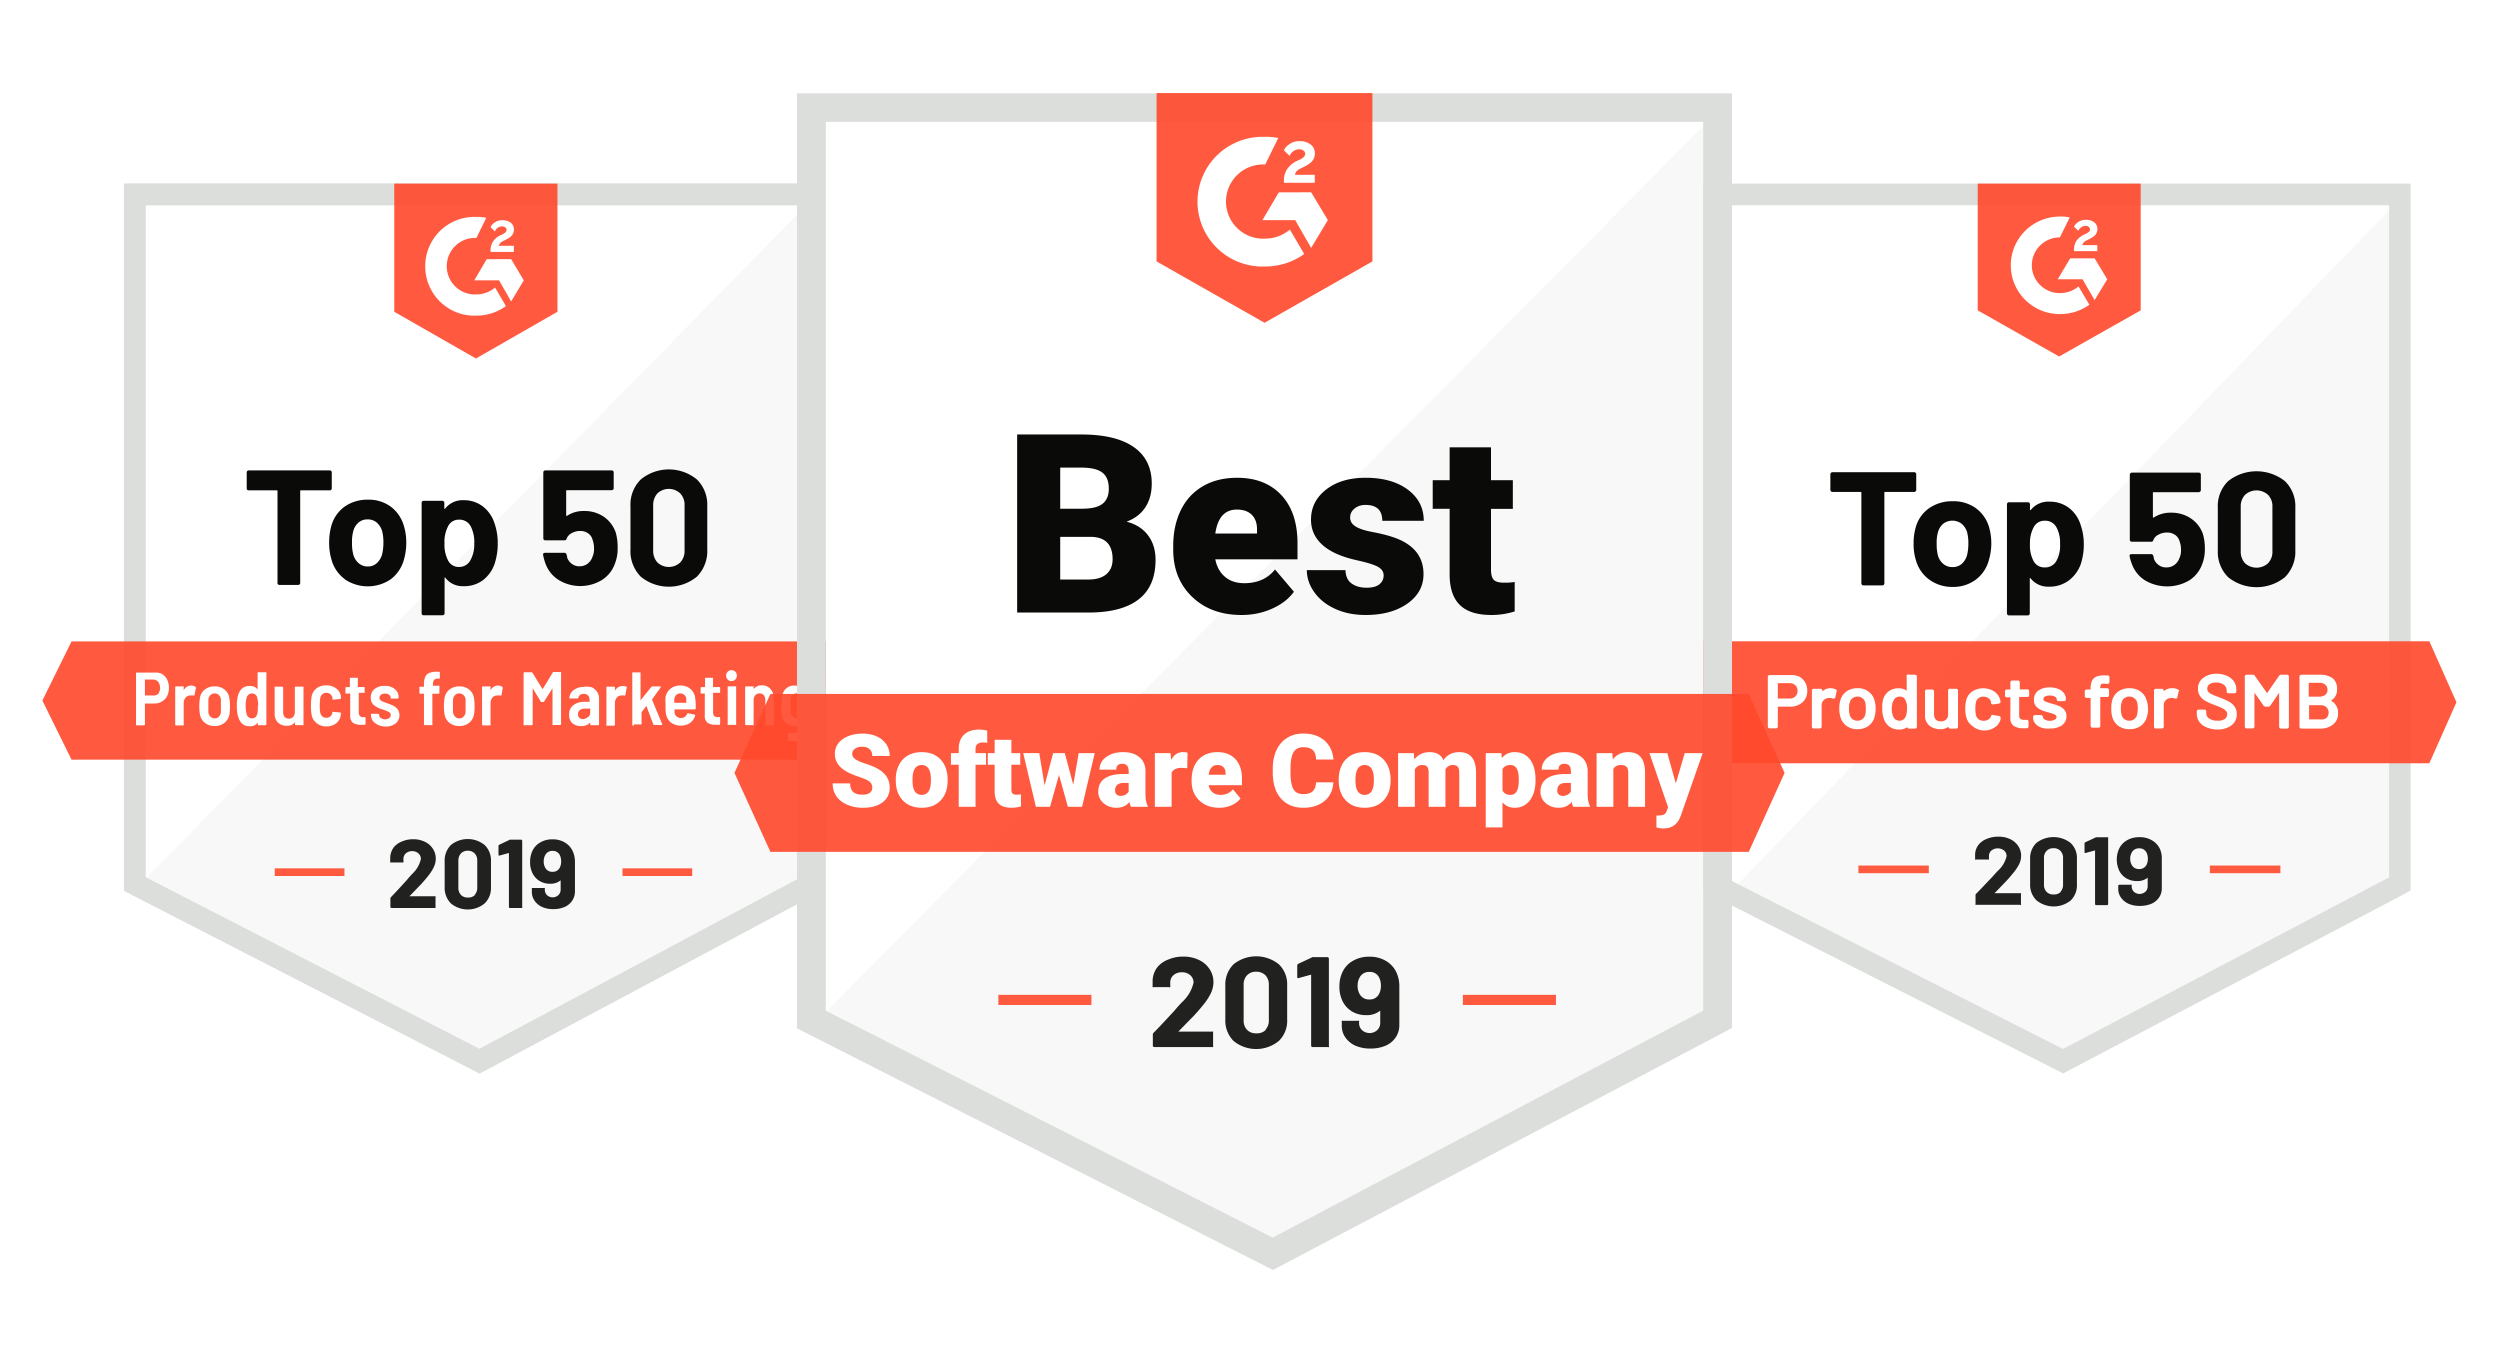
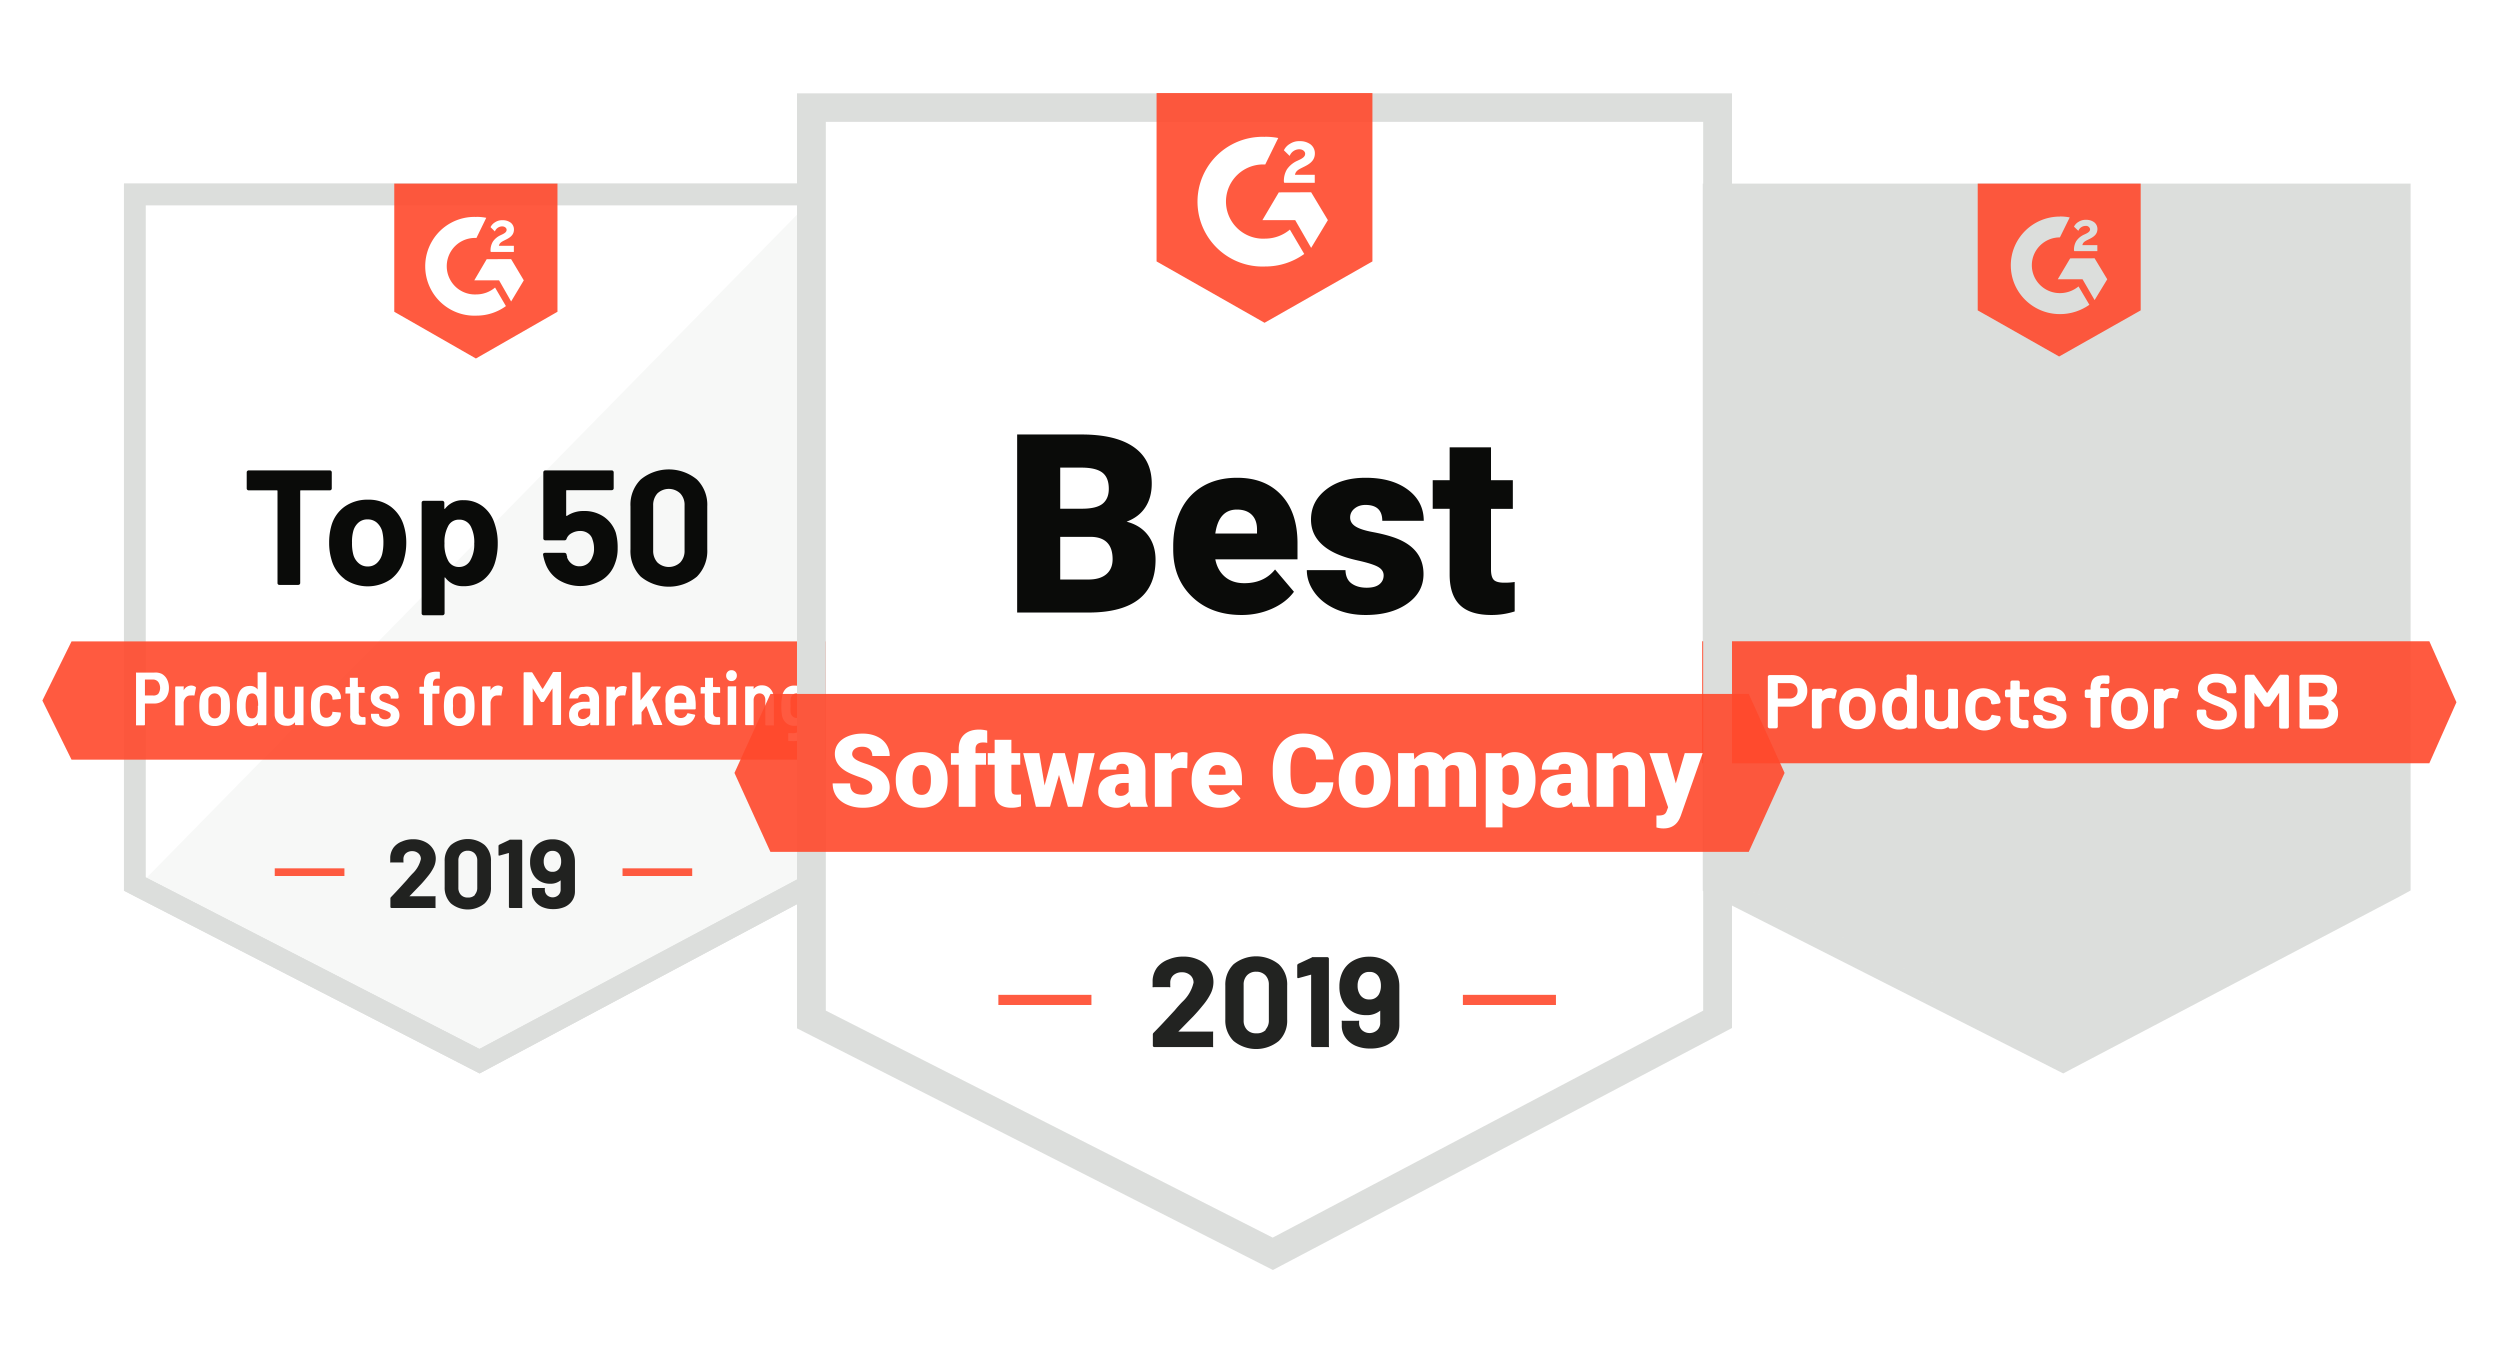
<svg xmlns="http://www.w3.org/2000/svg" width="531" height="288" viewBox="0 0 531 288">
  <defs>
    <filter id="a" width="125.4%" height="124.3%" x="-12.7%" y="-12.2%" filterUnits="objectBoundingBox">
      <feOffset dy="2" in="SourceAlpha" result="shadowOffsetOuter1" />
      <feGaussianBlur in="shadowOffsetOuter1" result="shadowBlurOuter1" stdDeviation="5" />
      <feColorMatrix in="shadowBlurOuter1" result="shadowMatrixOuter1" values="0 0 0 0 0 0 0 0 0 0 0 0 0 0 0 0 0 0 0.145 0" />
      <feMerge>
        <feMergeNode in="shadowMatrixOuter1" />
        <feMergeNode in="SourceGraphic" />
      </feMerge>
    </filter>
    <filter id="b" width="127.2%" height="124.3%" x="-13.6%" y="-12.2%" filterUnits="objectBoundingBox">
      <feOffset dy="2" in="SourceAlpha" result="shadowOffsetOuter1" />
      <feGaussianBlur in="shadowOffsetOuter1" result="shadowBlurOuter1" stdDeviation="5" />
      <feColorMatrix in="shadowBlurOuter1" result="shadowMatrixOuter1" values="0 0 0 0 0 0 0 0 0 0 0 0 0 0 0 0 0 0 0.145 0" />
      <feMerge>
        <feMergeNode in="shadowMatrixOuter1" />
        <feMergeNode in="SourceGraphic" />
      </feMerge>
    </filter>
    <filter id="c" width="138.4%" height="134.3%" x="-19.2%" y="-17.1%" filterUnits="objectBoundingBox">
      <feOffset dy="2" in="SourceAlpha" result="shadowOffsetOuter1" />
      <feGaussianBlur in="shadowOffsetOuter1" result="shadowBlurOuter1" stdDeviation="10" />
      <feColorMatrix in="shadowBlurOuter1" result="shadowMatrixOuter1" values="0 0 0 0 0 0 0 0 0 0 0 0 0 0 0 0 0 0 0.299 0" />
      <feMerge>
        <feMergeNode in="shadowMatrixOuter1" />
        <feMergeNode in="SourceGraphic" />
      </feMerge>
    </filter>
  </defs>
  <g fill="none" fill-rule="nonzero">
    <g filter="url(#a)" transform="translate(9 37)">
      <path fill="#FFF" d="M21.683 147.09l71.157 36.448 68.562-36.447V4.406L21.665 4.37z" />
      <path fill="#F7F8F7" d="M161.402 5.462L21.665 147.92l70.95 37.804 68.787-37.804z" />
      <g fill="#0A0B09">
        <path d="M61.342 61.034c.081.074.127.18.125.29v3.406a.404.404 0 0 1-.412.419h-6.13c-.107 0-.161 0-.161.182v19.482a.404.404 0 0 1-.412.42h-3.997a.373.373 0 0 1-.304-.111.386.386 0 0 1-.108-.309V65.331c0-.128 0-.182-.18-.182h-5.95a.404.404 0 0 1-.412-.419v-3.405a.385.385 0 0 1 .125-.291.427.427 0 0 1 .287-.128h17.242c.108.004.21.05.287.128zM64.191 83.976a7.58 7.58 0 0 1-2.796-4.17 12.27 12.27 0 0 1-.484-3.532c-.012-1.232.15-2.458.484-3.642a7.463 7.463 0 0 1 2.832-4.042 8.363 8.363 0 0 1 4.929-1.457 7.869 7.869 0 0 1 4.785 1.439 7.773 7.773 0 0 1 2.814 4.024c.363 1.178.544 2.407.538 3.641.006 1.188-.15 2.37-.466 3.514a7.82 7.82 0 0 1-2.796 4.261 8.686 8.686 0 0 1-9.84 0v-.036zm6.847-3.369a3.872 3.872 0 0 0 1.129-1.912c.186-.793.276-1.606.269-2.421a9.742 9.742 0 0 0-.27-2.477 3.903 3.903 0 0 0-1.164-1.82 2.892 2.892 0 0 0-1.918-.656 2.821 2.821 0 0 0-1.918.656 3.65 3.65 0 0 0-1.129 1.82 8.632 8.632 0 0 0-.269 2.477c-.023.815.061 1.63.251 2.421a3.652 3.652 0 0 0 1.147 1.912c.54.48 1.238.733 1.954.71.705.02 1.39-.234 1.918-.71zM96.72 76.347c.019 1.47-.199 2.934-.644 4.333a7.41 7.41 0 0 1-2.474 3.532 6.63 6.63 0 0 1-4.194 1.293 4.578 4.578 0 0 1-3.835-1.82.106.106 0 0 0-.143 0c-.02.046-.02.099 0 .145v7.429c-.001.11-.046.216-.126.291a.356.356 0 0 1-.287.128h-4.05a.391.391 0 0 1-.305-.128.386.386 0 0 1-.107-.291v-23.47a.423.423 0 0 1 .107-.292.462.462 0 0 1 .305-.127h3.997c.223.01.403.191.412.419v1.274c.043.03.1.03.143 0a4.683 4.683 0 0 1 3.961-1.82 6.544 6.544 0 0 1 4.104 1.347 7.286 7.286 0 0 1 2.474 3.642c.446 1.324.67 2.715.663 4.115zm-4.982 0a7.382 7.382 0 0 0-.717-3.478 2.682 2.682 0 0 0-2.545-1.493 2.506 2.506 0 0 0-2.348 1.493 7.068 7.068 0 0 0-.716 3.514 7.178 7.178 0 0 0 .752 3.642 2.504 2.504 0 0 0 2.312 1.402 2.68 2.68 0 0 0 2.402-1.366 6.788 6.788 0 0 0 .842-3.787l.018.073zM122.189 77.457a8.532 8.532 0 0 1-.556 3.187 6.774 6.774 0 0 1-2.76 3.532 8.841 8.841 0 0 1-9.23 0 6.897 6.897 0 0 1-2.778-3.46c-.232-.619-.406-1.259-.52-1.911 0-.255.144-.383.412-.383h4.14a.45.45 0 0 1 .449.383c.01.121.047.24.107.346.005.084.005.17 0 .254.2.559.562 1.041 1.04 1.384a2.641 2.641 0 0 0 1.595.492 2.819 2.819 0 0 0 1.684-.528c.49-.365.86-.873 1.058-1.457.253-.57.37-1.195.34-1.82a5.3 5.3 0 0 0-.304-1.821 2.33 2.33 0 0 0-.968-1.384 2.817 2.817 0 0 0-1.667-.492 3.681 3.681 0 0 0-1.792.455 2.226 2.226 0 0 0-1.093 1.184.431.431 0 0 1-.448.346h-4.087a.404.404 0 0 1-.412-.419v-14.02a.385.385 0 0 1 .125-.291.427.427 0 0 1 .287-.128h14.123c.109 0 .213.047.287.128.081.074.127.18.125.29v3.37a.404.404 0 0 1-.412.418h-9.499c-.125 0-.179 0-.179.182v5.135c0 .17.072.206.215.11a6.288 6.288 0 0 1 3.585-1.002 7.246 7.246 0 0 1 4.193 1.22 6.744 6.744 0 0 1 2.545 3.386c.291 1.08.424 2.196.395 3.314zM127.1 83.484a7.715 7.715 0 0 1-2.187-5.826v-9.105a7.53 7.53 0 0 1 2.187-5.717 9.4 9.4 0 0 1 11.918 0 7.53 7.53 0 0 1 2.205 5.717v9.105a7.733 7.733 0 0 1-2.205 5.826 9.4 9.4 0 0 1-11.918 0zm8.387-3.022c.629-.692.958-1.61.914-2.55v-9.559a3.51 3.51 0 0 0-.914-2.549 3.543 3.543 0 0 0-4.857 0 3.677 3.677 0 0 0-.896 2.55v9.558a3.677 3.677 0 0 0 .896 2.55 3.543 3.543 0 0 0 4.857 0z" />
      </g>
      <g opacity=".9">
        <g fill="#0A0B09">
          <path d="M77.75 151.364h5.574a.231.231 0 0 1 .18 0 .276.276 0 0 1 0 .164v2.148a.332.332 0 0 1 0 .182.231.231 0 0 1-.18 0h-9.17a.252.252 0 0 1-.234-.182v-1.82a.385.385 0 0 1 .126-.31 95.01 95.01 0 0 0 2.05-2.185l1.33-1.457c.378-.473.773-.91 1.17-1.329a6.098 6.098 0 0 0 1.797-3.113c.011-.46-.18-.9-.521-1.202a1.927 1.927 0 0 0-1.33-.474 1.963 1.963 0 0 0-1.35.474c-.34.317-.524.77-.503 1.238v.528a.203.203 0 0 1 0 .164.231.231 0 0 1-.18 0h-2.445a.231.231 0 0 1-.18 0 .276.276 0 0 1 0-.164v-.983c.044-.721.287-1.415.701-2.003a4.012 4.012 0 0 1 1.798-1.311 5.817 5.817 0 0 1 2.374-.474 5.552 5.552 0 0 1 2.535.565 4.08 4.08 0 0 1 1.673 1.493c.395.618.602 1.34.593 2.076a4.268 4.268 0 0 1-.432 1.82 9.697 9.697 0 0 1-1.294 1.967c-.432.546-.9 1.092-1.385 1.62l-2.212 2.295-.305.31s-.198-.055-.18-.037zM86.759 152.875a4.694 4.694 0 0 1-1.313-3.478v-5.462a4.639 4.639 0 0 1 1.313-3.441 5.68 5.68 0 0 1 7.192 0 4.51 4.51 0 0 1 1.331 3.441v5.462a4.565 4.565 0 0 1-1.33 3.478 5.628 5.628 0 0 1-7.193 0zm5.07-1.82c.373-.418.567-.968.54-1.53v-5.717a2.147 2.147 0 0 0-.54-1.53 1.983 1.983 0 0 0-1.474-.583 1.911 1.911 0 0 0-1.456.583 2.147 2.147 0 0 0-.54 1.53v5.735a2.147 2.147 0 0 0 .54 1.53c.383.39.913.595 1.456.564a1.964 1.964 0 0 0 1.547-.564l-.072-.019zM99.184 139.347h2.5c.125.008.225.11.233.236v14.093a.24.24 0 0 1 0 .182.196.196 0 0 1-.162 0h-2.481a.253.253 0 0 1-.18-.182V142.26v-.091c0-.091 0 0 0 0l-2.032.564c-.126 0-.18 0-.18-.218v-1.821a.31.31 0 0 1 .198-.291l2.158-1.02a.665.665 0 0 1-.054-.036zM113.12 144.026v6.282c.01.705-.19 1.397-.576 1.984a3.733 3.733 0 0 1-1.618 1.348 5.94 5.94 0 0 1-2.41.455 5.71 5.71 0 0 1-2.373-.455 3.895 3.895 0 0 1-1.6-1.33 3.233 3.233 0 0 1-.576-1.948v-.582a.184.184 0 0 1 0-.164.196.196 0 0 1 .162 0h2.41a.231.231 0 0 1 .18 0 .184.184 0 0 1 0 .164v.2c-.007.431.162.846.467 1.147a1.782 1.782 0 0 0 2.41 0c.323-.312.5-.75.485-1.202v-1.948a3.3 3.3 0 0 1-2.23.728 4.256 4.256 0 0 1-2.211-.564 3.986 3.986 0 0 1-1.529-1.657 5.152 5.152 0 0 1-.521-2.403 5.412 5.412 0 0 1 .413-2.167 4.1 4.1 0 0 1 1.655-1.93 5.022 5.022 0 0 1 2.697-.71 4.933 4.933 0 0 1 2.715.728 4.212 4.212 0 0 1 1.69 2.058c.242.626.364 1.293.36 1.966zm-3.237 1.293c.217-.428.322-.904.306-1.384a2.944 2.944 0 0 0-.27-1.275 1.598 1.598 0 0 0-1.564-.928 1.633 1.633 0 0 0-1.565.928c-.214.402-.32.855-.305 1.311-.016.48.102.953.341 1.366a1.65 1.65 0 0 0 1.51.838c.637.044 1.24-.29 1.547-.856z" />
        </g>
        <path fill="#FF492C" d="M49.357 147.067h14.799v-1.639h-14.8zM123.226 147.067h14.799v-1.639h-14.8z" />
      </g>
      <path fill="#DCDEDC" d="M17.332 52.17v98.015l2.494 1.287 70.927 36.44L92.87 189l2.1-1.123 68.324-36.441 2.44-1.305V0H17.333v52.17zm4.576 95.17V4.585h139.25V147.34L92.834 183.8l-70.926-36.46z" />
      <path fill="#DCDEDC" d="M17.332 52.17v98.015l2.494 1.287 70.927 36.44L92.87 189l2.1-1.123 68.324-36.441 2.44-1.305V0H17.333v52.17zm4.576 95.17V4.585h139.25V147.34L92.834 183.8l-70.926-36.46z" />
      <path fill="#FF492C" d="M174.725 97.231H6.195L0 109.795l6.194 12.563h168.531l6.175-12.563z" opacity=".9" />
      <g fill="#FFF">
        <path d="M25.37 104.132c.478.275.866.687 1.116 1.184.271.567.407 1.19.396 1.82a3.675 3.675 0 0 1-.396 1.712c-.25.492-.639.897-1.117 1.165a3.16 3.16 0 0 1-1.62.42h-1.964v4.424a.183.183 0 0 1-.051.148.179.179 0 0 1-.147.052H20.02a.16.16 0 0 1-.126 0 .202.202 0 0 1 0-.146v-10.925a.202.202 0 0 1 0-.127.16.16 0 0 1 .126 0h3.71a3.174 3.174 0 0 1 1.64.273zm-.775 4.26c.55-.765.55-1.801 0-2.567a1.433 1.433 0 0 0-1.135-.491h-1.675v3.387h1.675c.407.052.817-.066 1.135-.328zM32.5 106.882a.22.22 0 0 1 .109.254l-.289 1.475c0 .122-.072.158-.216.11a1.372 1.372 0 0 0-.486 0h-.324c-.364.029-.698.215-.919.51a1.834 1.834 0 0 0-.36 1.128v4.57a.202.202 0 0 1 0 .146.16.16 0 0 1-.126 0h-1.476a.179.179 0 0 1-.147-.052.183.183 0 0 1-.052-.148v-7.884a.183.183 0 0 1 .052-.148.179.179 0 0 1 .147-.053h1.476a.16.16 0 0 1 .126 0 .202.202 0 0 1 0 .146v.692a1.8 1.8 0 0 1 1.621-1.02c.309.001.61.096.865.274zM34.463 114.492a2.848 2.848 0 0 1-1.008-1.82 11.32 11.32 0 0 1 0-3.369c.09-.72.458-1.376 1.026-1.82a3.182 3.182 0 0 1 2.126-.693 3.129 3.129 0 0 1 2.107.692 2.794 2.794 0 0 1 1.008 1.821c.089.56.131 1.127.126 1.694.006.56-.03 1.12-.108 1.675a2.958 2.958 0 0 1-1.008 1.82 3.2 3.2 0 0 1-2.143.71 3.165 3.165 0 0 1-2.126-.71zm3.026-1.274c.242-.253.394-.58.432-.929v-1.365-1.384a1.5 1.5 0 0 0-.432-.91 1.235 1.235 0 0 0-.9-.346 1.181 1.181 0 0 0-.883.345 1.426 1.426 0 0 0-.45.91v2.75c.037.354.197.683.45.929.227.246.55.38.883.364.343.019.678-.114.918-.364h-.018zM45.827 103.786a.16.16 0 0 1 .126 0h1.477a.196.196 0 0 1 .144 0 .166.166 0 0 1 0 .128v10.924a.183.183 0 0 1-.052.148.179.179 0 0 1-.146.053h-1.477a.16.16 0 0 1-.126 0 .202.202 0 0 1 0-.146v-.419a2.06 2.06 0 0 1-1.8.783c-1.298 0-2.126-.82-2.504-2.458-.116-.6-.17-1.21-.162-1.82-.019-.611.03-1.222.144-1.821.324-1.64 1.188-2.459 2.575-2.459a1.918 1.918 0 0 1 1.693.747v-3.46a.164.164 0 0 1 .108-.2zm0 7.138a5.74 5.74 0 0 0-.18-1.675 1.103 1.103 0 0 0-1.08-.965 1.191 1.191 0 0 0-1.19.946 6.035 6.035 0 0 0-.197 1.694 5.814 5.814 0 0 0 .18 1.62 1.175 1.175 0 0 0 1.188 1.038c.559 0 .937-.346 1.117-1.02.1-.54.13-1.09.09-1.638h.072zM53.715 106.845a.196.196 0 0 1 .144 0h1.477a.16.16 0 0 1 .126 0 .202.202 0 0 1 0 .146v7.884a.202.202 0 0 1 0 .146.16.16 0 0 1-.126 0h-1.477a.179.179 0 0 1-.146-.053.183.183 0 0 1-.052-.148v-.437a1.989 1.989 0 0 1-1.801.765 2.558 2.558 0 0 1-1.8-.656 2.436 2.436 0 0 1-.721-1.82v-5.681a.202.202 0 0 1 0-.146.16.16 0 0 1 .126 0h1.476a.179.179 0 0 1 .147.052.183.183 0 0 1 .052.148v5.153c-.02.377.088.75.306 1.056.233.261.57.402.918.383.352.023.694-.126.919-.4.245-.302.367-.686.342-1.075v-5.171a.2.2 0 0 1 .09-.146zM58.181 114.529a2.72 2.72 0 0 1-1.008-1.82 9.424 9.424 0 0 1-.127-1.822c-.012-.61.03-1.219.127-1.82a2.72 2.72 0 0 1 1.008-1.821 3.235 3.235 0 0 1 2.125-.674 3.378 3.378 0 0 1 2.071.637c.554.394.924.999 1.027 1.675a.534.534 0 0 1 0 .164c.01.079.01.158 0 .237 0 .11 0 .164-.18.182l-1.46.146c-.09 0-.143 0-.161-.182a1.27 1.27 0 0 0 0-.237 1.278 1.278 0 0 0-.433-.747 1.27 1.27 0 0 0-.864-.29 1.235 1.235 0 0 0-.882.327c-.236.226-.383.53-.415.856-.062.483-.092.97-.09 1.456-.004.5.026.998.09 1.493.039.329.192.632.433.856.238.21.547.322.864.31a1.246 1.246 0 0 0 1.297-1.093v-.018a.22.22 0 0 1 0-.146.143.143 0 0 1 .144 0l1.44.128c.127 0 .199 0 .199.2v.291a2.63 2.63 0 0 1-.99 1.821 3.36 3.36 0 0 1-2.126.656 3.167 3.167 0 0 1-2.089-.765zM68.644 108.156a.196.196 0 0 1-.126 0h-1.315v4.06c-.032.305.051.612.235.856a.876.876 0 0 0 .72.237h.288a.179.179 0 0 1 .146.052.183.183 0 0 1 .052.148v1.22a.202.202 0 0 1-.051.154.197.197 0 0 1-.147.065h-.666a3.141 3.141 0 0 1-1.801-.42 1.832 1.832 0 0 1-.594-1.601v-4.625h-.865a.196.196 0 0 1-.144 0 .166.166 0 0 1 0-.128v-1.038a.183.183 0 0 1 .052-.148.179.179 0 0 1 .146-.052h.738v-1.82a.24.24 0 0 1 0-.146.196.196 0 0 1 .145 0h1.404a.196.196 0 0 1 .144 0 .24.24 0 0 1 0 .145v1.821h1.315a.196.196 0 0 1 .126 0 .202.202 0 0 1 0 .146v1.038a.16.16 0 0 1 .198.036zM70.625 114.547a2.01 2.01 0 0 1-.828-1.657v-.127a.202.202 0 0 1 0-.146.16.16 0 0 1 .126 0h1.404c.106.009.19.093.199.2a.785.785 0 0 0 .36.674c.264.2.588.304.918.291.302.01.6-.079.847-.255a.804.804 0 0 0 .342-.655.675.675 0 0 0-.342-.6 5.015 5.015 0 0 0-1.009-.456l-.414-.146a5.092 5.092 0 0 1-1.801-.892 1.959 1.959 0 0 1-.666-1.62 2.177 2.177 0 0 1 .81-1.821 3.217 3.217 0 0 1 2.107-.656 3.253 3.253 0 0 1 2.18.674c.546.437.849 1.117.81 1.82a.217.217 0 0 1-.199.201h-1.35a.143.143 0 0 1-.126 0 .166.166 0 0 1 0-.127.804.804 0 0 0-.342-.674 1.447 1.447 0 0 0-.883-.255 1.233 1.233 0 0 0-.846.255.75.75 0 0 0-.324.637.64.64 0 0 0 .234.51c.147.134.318.24.504.31l.972.364c.44.139.868.315 1.279.528.35.187.658.447.9.764.624.97.422 2.26-.468 2.987a3.412 3.412 0 0 1-2.215.637 3.577 3.577 0 0 1-2.179-.765zM84.33 106.845a.202.202 0 0 1 0 .146v1.165a.183.183 0 0 1-.052.148.179.179 0 0 1-.146.052h-1.297v6.519a.22.22 0 0 1 0 .146.16.16 0 0 1-.126 0H81.25a.179.179 0 0 1-.146-.053.183.183 0 0 1-.052-.148v-6.464h-.774a.179.179 0 0 1-.147-.052.183.183 0 0 1-.051-.148v-1.092a.183.183 0 0 1 .051-.148.179.179 0 0 1 .147-.053h.774v-.528a3.677 3.677 0 0 1 .288-1.602 1.61 1.61 0 0 1 .9-.82 4.154 4.154 0 0 1 1.658-.236h.324a.179.179 0 0 1 .146.052.183.183 0 0 1 .052.148v1.11a.24.24 0 0 1 0 .147.196.196 0 0 1-.144 0h-.252a1.055 1.055 0 0 0-.829.29 1.524 1.524 0 0 0-.234.966v.255h1.369a.202.202 0 0 1 0 .2zM86.419 114.492a2.921 2.921 0 0 1-1.009-1.82 11.32 11.32 0 0 1 0-3.369 2.884 2.884 0 0 1 1.027-1.82c.61-.481 1.37-.726 2.143-.693a3.111 3.111 0 0 1 2.089.692 2.794 2.794 0 0 1 1.008 1.821c.09.56.131 1.127.126 1.694.006.56-.03 1.12-.108 1.675a2.885 2.885 0 0 1-1.008 1.82c-.6.49-1.355.741-2.125.71a3.2 3.2 0 0 1-2.143-.71zm3.025-1.274a1.61 1.61 0 0 0 .45-.929v-1.365-1.384a1.517 1.517 0 0 0-.45-.91 1.2 1.2 0 0 0-.882-.346 1.181 1.181 0 0 0-.9.345 1.5 1.5 0 0 0-.433.91c-.031.462-.031.924 0 1.385a9.72 9.72 0 0 0 0 1.365c.038.35.19.676.432.929.231.251.562.385.9.364.333.013.655-.12.883-.364zM97.674 106.882a.22.22 0 0 1 .108.254l-.27 1.475c0 .128 0 .164-.234.11a1.372 1.372 0 0 0-.486 0h-.324a1.311 1.311 0 0 0-.919.51 1.834 1.834 0 0 0-.36 1.128v4.57a.202.202 0 0 1 0 .146.16.16 0 0 1-.126 0h-1.477a.179.179 0 0 1-.146-.052.183.183 0 0 1-.052-.148v-7.884a.183.183 0 0 1 .052-.148.179.179 0 0 1 .146-.053h1.477a.16.16 0 0 1 .126 0 .202.202 0 0 1 0 .146v.692a1.8 1.8 0 0 1 1.62-1.02c.31.001.61.096.865.274zM108.552 103.732h1.494a.16.16 0 0 1 .126 0c.02.04.02.087 0 .127v10.925a.217.217 0 0 1-.198.2h-1.477a.232.232 0 0 1-.144 0 .202.202 0 0 1 0-.146v-7.647l-1.764 2.786a.251.251 0 0 1-.235.127h-.306a.198.198 0 0 1-.216-.127l-1.693-2.804v7.665a.183.183 0 0 1-.051.148.179.179 0 0 1-.147.053h-1.603a.16.16 0 0 1-.126 0 .202.202 0 0 1 0-.146v-10.925c0-.1.081-.182.18-.182h1.477a.251.251 0 0 1 .234.128l2.09 3.386h.107l2.071-3.386a.2.2 0 0 1 .18-.182zM116.745 107.009a2.71 2.71 0 0 1 1.099.965c.26.42.398.906.396 1.402v5.462a.217.217 0 0 1-.198.2h-1.477a.179.179 0 0 1-.146-.052.183.183 0 0 1-.052-.148v-.4a2.417 2.417 0 0 1-1.945.783 2.877 2.877 0 0 1-1.8-.565 2.27 2.27 0 0 1-.739-1.82 2.434 2.434 0 0 1 .865-2.04 3.826 3.826 0 0 1 2.197-.728h1.278v-.4a1.338 1.338 0 0 0-.324-.947 1.163 1.163 0 0 0-.9-.346 1.268 1.268 0 0 0-.775.218.984.984 0 0 0-.378.583.201.201 0 0 1-.07.136.197.197 0 0 1-.146.046h-1.549a.196.196 0 0 1-.144 0 .129.129 0 0 1 0-.128c.051-.68.401-1.302.955-1.693a3.574 3.574 0 0 1 2.125-.637 3.564 3.564 0 0 1 1.728.109zm-.846 6.3c.31-.219.487-.583.468-.965v-.838h-1.08a1.786 1.786 0 0 0-1.117.31c-.273.21-.423.546-.396.892a.952.952 0 0 0 .306.783c.23.183.519.274.81.255.351-.04.68-.193.937-.437h.072zM124.093 106.882c.06.074.06.18 0 .254l-.27 1.475c0 .122-.072.158-.216.11a1.372 1.372 0 0 0-.486 0h-.253a1.24 1.24 0 0 0-.9.51 1.834 1.834 0 0 0-.36 1.128v4.57a.183.183 0 0 1-.052.148.179.179 0 0 1-.146.053h-1.477a.16.16 0 0 1-.126 0 .202.202 0 0 1 0-.146v-7.993a.202.202 0 0 1 0-.146.16.16 0 0 1 .126 0h1.477a.179.179 0 0 1 .146.052.183.183 0 0 1 .052.148v.692a1.8 1.8 0 0 1 1.603-1.02c.303-.033.61.024.882.165zM125.3 115.02a.202.202 0 0 1 0-.145V103.95a.166.166 0 0 1 0-.127.196.196 0 0 1 .144 0h1.476a.16.16 0 0 1 .127 0v5.935l2.305-2.858a.323.323 0 0 1 .234-.11h1.567c.108 0 .162.037.162.11a.46.46 0 0 1 0 .127l-1.801 2.513a.147.147 0 0 0 0 .127l2.16 5.19s0 .127-.161.127h-1.55a.198.198 0 0 1-.215-.164l-1.459-3.878-1.026 1.33v2.439c.025.045.025.1 0 .146a.16.16 0 0 1-.126 0h-1.477a.201.201 0 0 1-.105.25.197.197 0 0 1-.255-.086zM138.77 110.778v.692a.183.183 0 0 1-.052.148.179.179 0 0 1-.146.052h-4.304v.656a1.334 1.334 0 0 0 1.369 1.183c.286-.003.566-.085.81-.236.224-.16.399-.382.504-.638a.182.182 0 0 1 .096-.125.178.178 0 0 1 .156-.002l1.315.273a.162.162 0 0 1 .124.085.165.165 0 0 1 .002.152 2.876 2.876 0 0 1-1.098 1.547 3.233 3.233 0 0 1-1.91.547 3.36 3.36 0 0 1-2.124-.638 3.03 3.03 0 0 1-1.045-1.82 7.36 7.36 0 0 1-.108-.93v-1.292a7.898 7.898 0 0 1 0-1.293 2.848 2.848 0 0 1 1.009-1.82 3.111 3.111 0 0 1 2.107-.71c.822-.041 1.628.239 2.25.782.58.543.923 1.296.955 2.094.072.492.09.838.09 1.293zm-4.124-2.185a1.481 1.481 0 0 0-.414.856c-.02.273-.02.546 0 .82h2.54v-.802a1.298 1.298 0 0 0-.415-.856 1.235 1.235 0 0 0-.882-.327 1.306 1.306 0 0 0-.829.31zM143.957 108.156a.196.196 0 0 1-.198 0h-1.297v4.06c-.033.305.05.612.234.856a.876.876 0 0 0 .72.237h.343a.179.179 0 0 1 .146.052.183.183 0 0 1 .052.148v1.22a.202.202 0 0 1-.052.154.197.197 0 0 1-.146.065h-.667a3.141 3.141 0 0 1-1.8-.42 1.832 1.832 0 0 1-.595-1.601v-4.625h-.738a.196.196 0 0 1-.144 0 .166.166 0 0 1 0-.128v-1.038a.183.183 0 0 1 .051-.148.179.179 0 0 1 .147-.052h.738v-1.82a.24.24 0 0 1 0-.146.196.196 0 0 1 .144 0h1.405a.196.196 0 0 1 .144 0 .24.24 0 0 1 0 .145v1.821h1.315a.179.179 0 0 1 .146.052.183.183 0 0 1 .052.148v1.02zM145.56 105.334a1.136 1.136 0 0 1-.325-.838 1.117 1.117 0 0 1 .325-.82c.21-.223.505-.342.81-.327.309-.011.609.107.828.328.21.22.32.515.306.82.012.312-.106.615-.324.837a1.092 1.092 0 0 1-.81.328c-.305.015-.6-.105-.81-.328zm0 9.687a.202.202 0 0 1 0-.146v-7.902a.183.183 0 0 1 .051-.148.179.179 0 0 1 .147-.053h1.476a.16.16 0 0 1 .126 0 .202.202 0 0 1 0 .146v7.902a.202.202 0 0 1 0 .146.16.16 0 0 1-.126 0h-1.476a.197.197 0 0 1-.198.055zM154.708 107.41c.467.578.705 1.311.666 2.057v5.462a.202.202 0 0 1 0 .146.232.232 0 0 1-.144 0h-1.477a.179.179 0 0 1-.146-.052.183.183 0 0 1-.052-.148v-5.153a1.633 1.633 0 0 0-.324-1.056 1.11 1.11 0 0 0-.882-.382 1.165 1.165 0 0 0-.937.4c-.235.3-.356.674-.342 1.056v5.135a.202.202 0 0 1 0 .146.16.16 0 0 1-.126 0h-1.477a.179.179 0 0 1-.146-.053.183.183 0 0 1-.052-.148v-7.83a.183.183 0 0 1 .052-.147.179.179 0 0 1 .146-.053h1.477a.16.16 0 0 1 .126 0 .202.202 0 0 1 0 .146v.419a2.115 2.115 0 0 1 1.801-.783 2.259 2.259 0 0 1 1.837.838zM161.443 106.845a.16.16 0 0 1 .126 0h1.477a.179.179 0 0 1 .146.052.183.183 0 0 1 .052.148v7.648a3.665 3.665 0 0 1-1.008 2.804 4.29 4.29 0 0 1-2.918.91h-.72c-.126 0-.18 0-.18-.2v-1.311c0-.128 0-.182.216-.182h.486c.64.08 1.287-.096 1.801-.492a2.2 2.2 0 0 0 .522-1.62v-.146c-.423.48-1.039.741-1.675.71a2.557 2.557 0 0 1-1.8-.619 2.742 2.742 0 0 1-.9-1.82 9.203 9.203 0 0 1-.109-1.822 8.061 8.061 0 0 1 .144-1.82c.056-.687.35-1.331.829-1.821a2.45 2.45 0 0 1 1.8-.637 2.185 2.185 0 0 1 1.801.728v-.364a.146.146 0 0 1-.09-.146zm0 4.06a14.36 14.36 0 0 0 0-1.456 1.353 1.353 0 0 0-.396-.838 1.217 1.217 0 0 0-.864-.327 1.181 1.181 0 0 0-.847.327 1.48 1.48 0 0 0-.414.838c-.032.485-.032.971 0 1.456-.03.473-.03.948 0 1.42.042.323.195.619.432.838.235.22.545.337.865.328.32.015.632-.103.864-.328.219-.228.358-.522.396-.837-.06-.425-.09-.899-.09-1.42h.054z" />
      </g>
      <path fill="#FF492C" d="M92.193 7.06c.7.002 1.4.07 2.088.201l-2.088 4.287a5.967 5.967 0 0 0-5.447 2.897 6.027 6.027 0 0 0 0 6.193 5.967 5.967 0 0 0 5.447 2.897 6.174 6.174 0 0 0 3.958-1.46l2.306 3.94a10.625 10.625 0 0 1-6.264 2.026c-3.83.16-7.441-1.801-9.404-5.11a10.533 10.533 0 0 1 0-10.742 10.429 10.429 0 0 1 9.404-5.11V7.06zm7.372 8.976l2.687 4.507-2.687 4.488-2.56-4.488h-5.266l2.633-4.488 5.193-.019zm-4.376-1.715a3.662 3.662 0 0 1 .49-1.988 4.017 4.017 0 0 1 1.707-1.405l.381-.182c.654-.329.836-.602.836-.949s-.364-.712-.945-.712a1.67 1.67 0 0 0-1.543 1.077l-.926-.912c.21-.436.545-.799.962-1.04a2.678 2.678 0 0 1 1.598-.438 2.823 2.823 0 0 1 1.707.51c.45.349.713.89.708 1.46 0 .967-.545 1.57-1.598 2.098l-.58.292c-.618.31-.927.584-1.018 1.077h3.178v1.295h-4.903l-.054-.183zm-3.105 22.824l17.323-9.925V0H74.743v27.22l17.34 9.925z" opacity=".9" />
    </g>
    <g filter="url(#b)" transform="translate(353 37)">
      <path fill="#FFF" d="M14.063 147.13L85.69 183.6l68.998-36.47V4.356L14.063 4.32z" />
      <path fill="#F7F8F7" d="M154.688 5.4L14.063 150.931l70.312 36.989 70.313-36.989z" />
      <g fill="#0A0B09">
        <path d="M53.882 61.416a.43.43 0 0 1 .127.288v3.366a.43.43 0 0 1-.127.288.363.363 0 0 1-.29.126h-6.188a.145.145 0 0 0-.163.126v19.314a.43.43 0 0 1-.126.288.363.363 0 0 1-.29.126h-4.053a.363.363 0 0 1-.29-.126.43.43 0 0 1-.126-.288V65.646a.143.143 0 0 0-.127-.162h-6.043a.47.47 0 0 1-.417-.414v-3.366a.47.47 0 0 1 .417-.414h17.406a.363.363 0 0 1 .29.126zM56.759 84.096a7.595 7.595 0 0 1-2.823-4.122 11.392 11.392 0 0 1-.488-3.492 12.09 12.09 0 0 1 .488-3.6 7.327 7.327 0 0 1 2.86-3.978 8.555 8.555 0 0 1 4.975-1.44 8.1 8.1 0 0 1 4.831 1.422 7.651 7.651 0 0 1 2.841 3.96 12.537 12.537 0 0 1 0 7.092 7.612 7.612 0 0 1-2.804 4.194 8.009 8.009 0 0 1-4.958 1.53 8.172 8.172 0 0 1-4.922-1.566zm6.912-3.33a3.794 3.794 0 0 0 1.14-1.89c.18-.785.271-1.588.271-2.394a9.242 9.242 0 0 0-.271-2.448 3.778 3.778 0 0 0-1.176-1.8 3.252 3.252 0 0 0-3.89 0 3.777 3.777 0 0 0-1.122 1.8 7.952 7.952 0 0 0-.272 2.448 9.689 9.689 0 0 0 .236 2.394 3.597 3.597 0 0 0 1.158 1.89 2.977 2.977 0 0 0 1.99.684c.709.022 1.4-.222 1.936-.684zM89.6 76.536c.02 1.46-.2 2.913-.651 4.302a7.545 7.545 0 0 1-2.588 3.492 6.829 6.829 0 0 1-4.216 1.278 4.696 4.696 0 0 1-3.872-1.8h-.145c-.144 0 0 0 0 .144v7.344a.43.43 0 0 1-.126.288.363.363 0 0 1-.29.126h-4.017a.363.363 0 0 1-.29-.126.43.43 0 0 1-.126-.288V68.094a.43.43 0 0 1 .127-.288.363.363 0 0 1 .29-.126h4.053a.363.363 0 0 1 .289.126.43.43 0 0 1 .127.288v1.26h.144a4.751 4.751 0 0 1 4-1.8 6.664 6.664 0 0 1 4.125 1.314 7.199 7.199 0 0 1 2.515 3.69c.433 1.282.653 2.626.651 3.978zm-5.048 0a6.738 6.738 0 0 0-.724-3.456 2.662 2.662 0 0 0-2.551-1.476 2.552 2.552 0 0 0-2.37 1.476 7.007 7.007 0 0 0-.742 3.474 6.935 6.935 0 0 0 .76 3.6 2.572 2.572 0 0 0 2.352 1.368c.974.05 1.9-.425 2.425-1.242a6.65 6.65 0 0 0 .85-3.798v.054zM115.312 77.652a8.51 8.51 0 0 1-.56 3.15 6.81 6.81 0 0 1-2.787 3.492 9.27 9.27 0 0 1-9.319 0 6.794 6.794 0 0 1-2.804-3.42 9.771 9.771 0 0 1-.525-1.8c0-.252.145-.378.416-.378h4.18a.47.47 0 0 1 .452.378c.017.12.054.235.109.342v.234a2.864 2.864 0 0 0 1.05 1.386c.47.33 1.034.5 1.61.486a2.833 2.833 0 0 0 1.7-.522 3.025 3.025 0 0 0 1.068-1.44 3.852 3.852 0 0 0 .344-1.8 5.088 5.088 0 0 0-.308-1.8 2.34 2.34 0 0 0-.977-1.368 2.96 2.96 0 0 0-1.682-.486 3.743 3.743 0 0 0-1.81.45 2.129 2.129 0 0 0-1.104 1.17.416.416 0 0 1-.452.342h-4.126a.433.433 0 0 1-.416-.414v-13.86a.47.47 0 0 1 .416-.414h14.259c.226.01.407.19.416.414v3.33a.47.47 0 0 1-.416.414h-9.59c-.127 0-.181 0-.181.18v5.076c0 .168.072.204.217.108a6.43 6.43 0 0 1 3.619-1.008 7.356 7.356 0 0 1 4.234 1.224 6.574 6.574 0 0 1 2.57 3.348c.285 1.037.42 2.11.397 3.186zM120.27 83.61a7.61 7.61 0 0 1-2.207-5.76v-9a7.395 7.395 0 0 1 2.207-5.67 9.739 9.739 0 0 1 12.033 0 7.413 7.413 0 0 1 2.226 5.67v9a7.628 7.628 0 0 1-2.226 5.76 9.647 9.647 0 0 1-12.033 0zm8.469-2.988a3.463 3.463 0 0 0 .922-2.538v-9.432a3.463 3.463 0 0 0-.922-2.538 3.633 3.633 0 0 0-4.904 0 3.589 3.589 0 0 0-.905 2.538v9.432c-.04.93.285 1.84.905 2.538a3.633 3.633 0 0 0 4.904 0z" />
      </g>
      <g opacity=".9">
        <g fill="#0A0B09">
          <path d="M70.419 150.714h5.652a.312.312 0 0 1 .182 0 .25.25 0 0 1 0 .162V153c.05.05.05.13 0 .18a.13.13 0 0 1-.182 0h-9.305a.257.257 0 0 1-.163 0 .303.303 0 0 1 0-.18v-1.8a.394.394 0 0 1 .127-.36 94.802 94.802 0 0 0 2.072-2.16l1.38-1.44c.4-.468.8-.9 1.2-1.314a5.964 5.964 0 0 0 1.817-3.078c.014-.454-.18-.89-.527-1.188a2.179 2.179 0 0 0-2.707 0 1.54 1.54 0 0 0-.51 1.224v.522a.25.25 0 0 1 0 .162.312.312 0 0 1-.181 0h-2.58a.312.312 0 0 1-.182 0 .25.25 0 0 1 0-.162v-.972a3.578 3.578 0 0 1 .708-1.98 4.215 4.215 0 0 1 1.818-1.296 6.103 6.103 0 0 1 2.399-.45 5.698 5.698 0 0 1 2.562.54c.69.33 1.274.84 1.69 1.476.395.613.603 1.325.6 2.052a4.108 4.108 0 0 1-.436 1.8c-.36.7-.805 1.353-1.327 1.944-.418.54-.89 1.08-1.381 1.602l-2.235 2.322-.31.306-.181-.036zM79.524 152.208a4.602 4.602 0 0 1-1.327-3.438v-5.4a4.513 4.513 0 0 1 1.327-3.33 5.933 5.933 0 0 1 7.269 0 4.352 4.352 0 0 1 1.345 3.402v5.4a4.459 4.459 0 0 1-1.345 3.438 5.785 5.785 0 0 1-7.27-.072zm5.124-1.8c.375-.414.57-.957.546-1.512v-5.652a2.112 2.112 0 0 0-.546-1.512 1.991 1.991 0 0 0-1.49-.576 1.955 1.955 0 0 0-1.472.576c-.374.414-.57.957-.545 1.512v5.67c-.025.555.17 1.098.545 1.512.388.385.924.588 1.472.558a2.01 2.01 0 0 0 1.563-.558l-.073-.018zM92.081 138.834h2.508a.312.312 0 0 1 .182 0 .25.25 0 0 1 0 .162V153c0 .14-.114.252-.255.252h-2.344a.27.27 0 0 1-.182-.252v-11.376l-2.053.558c-.127 0-.182 0-.182-.216v-1.8c0-.128.08-.243.2-.288l2.18-1.008-.054-.036zM106.165 143.46v6.21a3.414 3.414 0 0 1-.581 1.962 3.809 3.809 0 0 1-1.636 1.332 6.231 6.231 0 0 1-2.435.45 5.81 5.81 0 0 1-2.399-.45 3.954 3.954 0 0 1-1.617-1.314 3.164 3.164 0 0 1-.582-1.926v-.576c0-.13.106-.234.237-.234h2.435a.312.312 0 0 1 .181 0 .25.25 0 0 1 0 .162v.198c-.002.426.168.834.473 1.134a1.83 1.83 0 0 0 2.435 0c.33-.307.509-.74.49-1.188v-1.8a3.384 3.384 0 0 1-2.253.72 4.395 4.395 0 0 1-2.235-.558 3.849 3.849 0 0 1-1.545-1.638 5.656 5.656 0 0 1-.109-4.518 4.17 4.17 0 0 1 1.672-1.908 5.126 5.126 0 0 1 2.726-.702 5.053 5.053 0 0 1 2.744.72 4.096 4.096 0 0 1 1.709 2.034c.216.606.314 1.247.29 1.89zm-3.27 1.278a2.75 2.75 0 0 0 .308-1.368 3.017 3.017 0 0 0-.272-1.26 1.62 1.62 0 0 0-1.581-.918 1.656 1.656 0 0 0-1.582.918c-.219.396-.326.844-.308 1.296-.014.473.106.94.345 1.35.309.54.9.861 1.526.828.642.04 1.25-.29 1.563-.846z" />
        </g>
        <path fill="#FF492C" d="M41.724 146.466H56.68v-1.62H41.724zM116.379 146.466h14.974v-1.62H116.38z" />
      </g>
-       <path fill="#DCDEDC" d="M8.654 52.183v98.006l2.528 1.286 71.906 36.438L85.235 189l2.11-1.123 69.287-36.438 2.382-1.304V0H8.654v52.183zm4.638 95.161V4.602H154.45v142.742L85.18 183.8l-71.888-36.456z" />
+       <path fill="#DCDEDC" d="M8.654 52.183v98.006l2.528 1.286 71.906 36.438L85.235 189l2.11-1.123 69.287-36.438 2.382-1.304V0H8.654v52.183zm4.638 95.161V4.602v142.742L85.18 183.8l-71.888-36.456z" />
      <path fill="#FF492C" d="M162.99 97.2H5.76L0 110.16l5.76 12.96h157.23l5.76-12.96z" opacity=".9" />
      <g fill="#FFF" stroke="#FFF" stroke-width=".5">
        <path d="M29.029 104.934c.49.262.895.651 1.167 1.123.284.507.429 1.075.42 1.65a3.098 3.098 0 0 1-.42 1.65 2.732 2.732 0 0 1-1.204 1.088 3.768 3.768 0 0 1-1.824.403h-2.81v4.44a.137.137 0 0 1-.03.105.147.147 0 0 1-.097.054h-1.332a.15.15 0 0 1-.11-.029.14.14 0 0 1-.054-.094v-10.53a.137.137 0 0 1 .03-.105.147.147 0 0 1 .097-.053h4.415c.6-.041 1.203.061 1.752.298zm-.53 4.177c.367-.367.564-.86.548-1.369a1.72 1.72 0 0 0-.547-1.369 2.014 2.014 0 0 0-1.423-.526h-2.719v3.773h2.719a1.997 1.997 0 0 0 1.423-.509zM36.837 107.672s.092 0 0 .193l-.255 1.158c0 .106 0 .123-.2.106a1.887 1.887 0 0 0-.64-.123h-.255c-1.007 0-1.824.785-1.824 1.755v4.563a.137.137 0 0 1-.03.104.147.147 0 0 1-.098.054h-1.277a.15.15 0 0 1-.109-.029.14.14 0 0 1-.055-.094v-7.652a.137.137 0 0 1 .03-.105.147.147 0 0 1 .098-.053h1.44a.15.15 0 0 1 .11.028.14.14 0 0 1 .055.095v.86a2.261 2.261 0 0 1 1.989-1.106c.356 0 .707.085 1.021.246zM39.446 115.043a3.205 3.205 0 0 1-1.24-1.632 5.673 5.673 0 0 1-.292-1.913 5.52 5.52 0 0 1 .273-1.878 3.154 3.154 0 0 1 1.241-1.615 3.756 3.756 0 0 1 2.135-.579c1.48-.055 2.82.84 3.283 2.194.197.608.295 1.241.292 1.878a6.35 6.35 0 0 1-.292 1.93 3.205 3.205 0 0 1-1.24 1.633c-.611.387-1.33.589-2.062.579a3.754 3.754 0 0 1-2.098-.597zm3.23-1.07c.339-.247.588-.592.71-.983.128-.482.183-.978.165-1.475a6.475 6.475 0 0 0-.146-1.456 1.932 1.932 0 0 0-.711-.983 1.873 1.873 0 0 0-1.186-.369 1.872 1.872 0 0 0-1.15.369c-.342.24-.588.588-.693.983a4.382 4.382 0 0 0-.182 1.456c-.022.498.04.996.182 1.475.105.395.35.742.693.982.34.247.76.371 1.186.351a1.76 1.76 0 0 0 1.131-.35zM52.472 104.566h1.26a.15.15 0 0 1 .108.028.14.14 0 0 1 .056.094v10.653a.137.137 0 0 1-.03.105.147.147 0 0 1-.098.053H52.49a.15.15 0 0 1-.11-.028.14.14 0 0 1-.054-.095v-.491a2.383 2.383 0 0 1-.84.614c-.333.14-.694.212-1.058.21a3.208 3.208 0 0 1-1.952-.56 3.212 3.212 0 0 1-1.113-1.563 5.352 5.352 0 0 1-.31-2 5.95 5.95 0 0 1 .164-1.966 3.12 3.12 0 0 1 1.113-1.597 3.264 3.264 0 0 1 2.007-.58c.358 0 .713.071 1.04.211.328.136.621.34.857.597v-3.51a.138.138 0 0 1-.05-.105c0-.04.019-.079.05-.105a.15.15 0 0 1 .201 0l.036.035zm-.182 7.02a3.902 3.902 0 0 0-.383-2.071 1.467 1.467 0 0 0-1.368-.808 1.64 1.64 0 0 0-1.46.755 3.777 3.777 0 0 0-.51 2.071 3.922 3.922 0 0 0 .4 1.93c.292.56.902.898 1.551.86a1.557 1.557 0 0 0 1.387-.842c.29-.616.42-1.29.383-1.966v.07zM61.248 107.55h1.222a.15.15 0 0 1 .11.027.14.14 0 0 1 .054.095v7.67a.137.137 0 0 1-.029.104.147.147 0 0 1-.098.053h-1.26a.15.15 0 0 1-.108-.028.14.14 0 0 1-.055-.095v-.614c-.474.596-1.23.92-2.007.86a3.205 3.205 0 0 1-1.46-.298 2.368 2.368 0 0 1-1.076-.878 2.321 2.321 0 0 1-.42-1.404v-5.177a.137.137 0 0 1 .03-.105.147.147 0 0 1 .098-.053h1.131a.15.15 0 0 1 .109.028.14.14 0 0 1 .055.095v4.896c-.02.464.135.92.438 1.282.335.314.792.48 1.26.456.485.017.958-.154 1.313-.474.326-.344.496-.799.474-1.264v-5.019a.137.137 0 0 1 .052-.152.15.15 0 0 1 .167-.006zM66.12 115.025a2.972 2.972 0 0 1-1.205-1.632 6.074 6.074 0 0 1-.237-1.895 6.547 6.547 0 0 1 .237-1.878 2.957 2.957 0 0 1 1.204-1.597 4.149 4.149 0 0 1 4.233 0c.565.356.984.89 1.186 1.51a1.7 1.7 0 0 1 .127.508.16.16 0 0 1-.146.158l-1.222.176a.162.162 0 0 1-.164-.14v-.246a1.545 1.545 0 0 0-.639-.895 2.006 2.006 0 0 0-1.222-.369 1.873 1.873 0 0 0-1.186.369 1.748 1.748 0 0 0-.62.947c-.113.49-.162.99-.146 1.492-.015.495.034.99.146 1.474.206.803.965 1.358 1.824 1.334.442.017.878-.107 1.24-.351a1.58 1.58 0 0 0 .621-.86.11.11 0 0 1 .091-.047.11.11 0 0 1 .091.047l1.205.193c.09 0 .127 0 .127.123.019.116.019.235 0 .35a2.645 2.645 0 0 1-1.186 1.528 3.756 3.756 0 0 1-2.134.579 3.502 3.502 0 0 1-2.226-.878zM77.449 108.778h-1.825v4.141c-.034.338.078.675.31.93.265.213.605.32.95.299h.565a.15.15 0 0 1 .109.028.14.14 0 0 1 .055.095v1a.137.137 0 0 1-.03.105.147.147 0 0 1-.098.053h-.784a3.311 3.311 0 0 1-1.825-.439 1.72 1.72 0 0 1-.62-1.58v-4.562h-.985a.15.15 0 0 1-.109-.029.14.14 0 0 1-.055-.094v-.86a.137.137 0 0 1 .03-.105.147.147 0 0 1 .097-.053h1.022v-1.755a.137.137 0 0 1 .03-.105.147.147 0 0 1 .098-.053h1.204a.15.15 0 0 1 .109.028.14.14 0 0 1 .055.095v1.755h1.824a.15.15 0 0 1 .11.028.14.14 0 0 1 .055.095v.948a.13.13 0 0 1-.183 0l-.11.035zM80.641 115.306a2.685 2.685 0 0 1-1.149-.772 1.577 1.577 0 0 1-.401-1.088v-.158a.137.137 0 0 1 .046-.127.15.15 0 0 1 .136-.031h1.222a.15.15 0 0 1 .11.028.14.14 0 0 1 .055.095.944.944 0 0 0 .492.772c.377.225.816.335 1.26.316.417.018.83-.086 1.185-.298a.871.871 0 0 0 .456-.773.785.785 0 0 0-.42-.684 6.29 6.29 0 0 0-1.368-.474 12.277 12.277 0 0 1-1.55-.509 3.155 3.155 0 0 1-1.059-.737 1.709 1.709 0 0 1-.383-1.246 1.972 1.972 0 0 1 .84-1.755 3.888 3.888 0 0 1 2.28-.614 4.475 4.475 0 0 1 1.66.298 2.51 2.51 0 0 1 1.113.807c.254.337.388.743.383 1.159a.137.137 0 0 1-.03.104.147.147 0 0 1-.098.054h-1.167a.15.15 0 0 1-.11-.029.14.14 0 0 1-.054-.094.871.871 0 0 0-.457-.772 2.428 2.428 0 0 0-1.258-.299 2.279 2.279 0 0 0-1.168.264.803.803 0 0 0-.438.72.716.716 0 0 0 .42.684c.443.213.908.383 1.386.508.532.138 1.056.302 1.57.492.412.154.781.4 1.076.72.308.344.465.791.438 1.245.036.69-.294 1.351-.876 1.755a4.001 4.001 0 0 1-2.317.615 4.505 4.505 0 0 1-1.825-.176zM93.139 106.11c-.227.332-.33.728-.292 1.123v.193h1.715c.042 0 .082.017.11.047.028.03.04.071.036.111v1.053c0 .106 0 .158-.146.158h-1.715v6.353c0 .106 0 .158-.146.158h-1.24a.15.15 0 0 1-.11-.028.14.14 0 0 1-.055-.095v-6.195H90.22a.15.15 0 0 1-.11-.028.14.14 0 0 1-.055-.095v-1a.137.137 0 0 1 .03-.105.147.147 0 0 1 .098-.053h1.113v-.368a3.677 3.677 0 0 1 .255-1.598c.167-.365.474-.654.858-.807a4.577 4.577 0 0 1 1.678-.228h.548a.15.15 0 0 1 .108.028.14.14 0 0 1 .056.095v1.018a.137.137 0 0 1-.03.104.147.147 0 0 1-.098.054h-.42a1.53 1.53 0 0 0-1.112.105zM97.189 115.043a3.205 3.205 0 0 1-1.24-1.632 5.636 5.636 0 0 1-.256-1.913c-.03-.634.05-1.27.237-1.878a3.154 3.154 0 0 1 1.24-1.615 3.908 3.908 0 0 1 2.172-.579 3.641 3.641 0 0 1 2.043.58c.58.39 1.015.95 1.24 1.596.232.602.355 1.237.365 1.878a5.842 5.842 0 0 1-.291 1.93 3.205 3.205 0 0 1-1.241 1.633c-.611.388-1.33.59-2.062.58a3.758 3.758 0 0 1-2.207-.58zm3.229-1.07c.34-.247.589-.592.712-.983.124-.483.185-.978.182-1.475a4.905 4.905 0 0 0-.164-1.456 1.932 1.932 0 0 0-.712-.983 1.873 1.873 0 0 0-1.186-.369 1.872 1.872 0 0 0-1.149.369c-.343.24-.588.588-.693.983a4.382 4.382 0 0 0-.183 1.456c-.021.498.04.996.183 1.475.105.395.35.742.693.982.34.247.76.371 1.186.351a1.76 1.76 0 0 0 1.131-.35zM109.485 107.672a.137.137 0 0 1 0 .193l-.255 1.158c0 .106 0 .123-.2.106a1.68 1.68 0 0 0-.658-.123h-.218c-1.008 0-1.825.785-1.825 1.755v4.563a.137.137 0 0 1-.03.104.147.147 0 0 1-.098.054h-1.277a.15.15 0 0 1-.109-.029.14.14 0 0 1-.055-.094v-7.652a.137.137 0 0 1 .03-.105.147.147 0 0 1 .098-.053h1.277a.15.15 0 0 1 .109.028.14.14 0 0 1 .055.095v.86a2.262 2.262 0 0 1 2.007-1.106c.4-.03.8.055 1.15.246zM115.761 115.254a3.396 3.396 0 0 1-1.423-1.071 2.68 2.68 0 0 1-.492-1.597v-.456a.137.137 0 0 1 .03-.105.147.147 0 0 1 .097-.053h1.223a.15.15 0 0 1 .109.028.14.14 0 0 1 .055.095v.403a1.563 1.563 0 0 0 .711 1.316 3.383 3.383 0 0 0 1.97.51 2.534 2.534 0 0 0 1.698-.457c.371-.283.581-.72.565-1.176a1.437 1.437 0 0 0-.292-.842 3.637 3.637 0 0 0-.857-.632c-.53-.264-1.08-.492-1.642-.684a16.736 16.736 0 0 1-1.825-.808 3.07 3.07 0 0 1-1.13-.947 2.255 2.255 0 0 1-.457-1.475 2.472 2.472 0 0 1 1.004-2.106 4.25 4.25 0 0 1 2.627-.842 5.151 5.151 0 0 1 2.116.404 3.136 3.136 0 0 1 1.405 1.088c.332.483.504 1.052.492 1.632v.386c0 .04-.017.08-.049.106a.15.15 0 0 1-.115.034h-1.222c-.11 0-.164 0-.164-.14v-.246a1.73 1.73 0 0 0-.675-1.351 2.83 2.83 0 0 0-1.825-.544 2.536 2.536 0 0 0-1.55.404 1.35 1.35 0 0 0-.566 1.158c-.004.304.099.601.292.842.232.243.51.44.82.58.347.175.913.386 1.661.666.625.233 1.234.503 1.824.808.466.231.872.561 1.186.965.325.433.492.958.475 1.492a2.625 2.625 0 0 1-1.04 2.246 4.673 4.673 0 0 1-2.883.807 5.658 5.658 0 0 1-2.153-.438zM131.506 104.566h1.24a.15.15 0 0 1 .11.028.14.14 0 0 1 .055.094v10.653a.137.137 0 0 1-.03.105.147.147 0 0 1-.098.053h-1.277a.15.15 0 0 1-.109-.028.14.14 0 0 1-.055-.095v-8.038l-2.335 3.405a.202.202 0 0 1-.183.106h-.62a.258.258 0 0 1-.2-.106l-2.41-3.404v7.967a.137.137 0 0 1-.029.105.147.147 0 0 1-.098.053h-1.259a.15.15 0 0 1-.108-.028.14.14 0 0 1-.056-.095v-10.617a.137.137 0 0 1 .03-.105.147.147 0 0 1 .098-.053h1.46l2.9 4.089 2.828-4.09a.208.208 0 0 1 .146 0zM141.631 109.883c1.108.414 1.804 1.476 1.715 2.615a2.622 2.622 0 0 1-.985 2.211 4.01 4.01 0 0 1-2.59.79h-3.941a.15.15 0 0 1-.109-.028.14.14 0 0 1-.055-.095v-10.652a.137.137 0 0 1 .03-.105.147.147 0 0 1 .097-.053h3.941c.938-.05 1.864.21 2.627.737a2.59 2.59 0 0 1 .767 2.158c.068 1.026-.57 1.973-1.57 2.334 0 0 .019.07.073.088zm-4.506-3.966v3.3h2.445a2.248 2.248 0 0 0 1.496-.457c.365-.317.566-.773.547-1.246a1.602 1.602 0 0 0-.547-1.264 2.171 2.171 0 0 0-1.496-.473h-2.372l-.073.14zm4.178 7.775a1.894 1.894 0 0 0 0-2.668 2.113 2.113 0 0 0-1.496-.491h-2.609v3.51h2.573a2.05 2.05 0 0 0 1.532-.351z" />
      </g>
      <path fill="#FF492C" d="M84.52 6.983c.702-.006 1.402.06 2.089.199l-2.089 4.24c-3.29 0-5.957 2.65-5.957 5.919 0 3.268 2.667 5.918 5.957 5.918a6.2 6.2 0 0 0 3.96-1.425l2.306 3.897a10.8 10.8 0 0 1-6.266 1.985c-5.757 0-10.424-4.637-10.424-10.357S78.763 7 84.52 7v-.018zm7.374 8.878l2.688 4.457-2.688 4.42-2.561-4.42h-5.267l2.634-4.44 5.194-.017zm-4.377-1.696a3.59 3.59 0 0 1 .49-1.967 3.99 3.99 0 0 1 1.707-1.39l.382-.18c.654-.325.835-.613.835-.938a.853.853 0 0 0-.944-.704 1.653 1.653 0 0 0-1.544 1.047l-.926-.885c.21-.43.546-.788.962-1.028a2.774 2.774 0 0 1 1.599-.433 2.865 2.865 0 0 1 1.707.505 1.8 1.8 0 0 1 .708 1.444c0 .956-.545 1.551-1.598 2.075l-.581.288c-.618.307-.926.578-1.017 1.065h3.178v1.281H87.57l-.054-.18zm-3.16 22.555l17.326-9.798V0H67.067v26.922l17.29 9.798z" opacity=".9" />
    </g>
    <g filter="url(#c)" transform="translate(156 17)">
      <path fill="#FFF" d="M19.406 195.275L114.2 243.39l91.337-48.116V6.908L19.382 6.86z" />
-       <path fill="#F7F8F7" d="M205.777 7.746L19.694 195.658l94.482 49.866 91.6-49.866z" />
      <g opacity=".9">
        <g fill="#0A0B09">
          <path d="M93.978 200.115h7.445a.313.313 0 0 1 .24 0 .359.359 0 0 1 0 .216v2.827a.43.43 0 0 1 0 .24.313.313 0 0 1-.24 0H89.175a.336.336 0 0 1-.312-.24v-2.396a.503.503 0 0 1 .168-.407c.88-.895 1.793-1.853 2.738-2.876l1.777-1.917a27.861 27.861 0 0 1 1.561-1.749 8 8 0 0 0 2.402-4.097 2.035 2.035 0 0 0-.697-1.582 2.597 2.597 0 0 0-1.777-.623 2.646 2.646 0 0 0-1.801.623 2.082 2.082 0 0 0-.673 1.63v.694c.031.07.031.148 0 .216a.313.313 0 0 1-.24 0h-3.266a.313.313 0 0 1-.24 0 .359.359 0 0 1 0-.216v-1.293a5.073 5.073 0 0 1 .936-2.636 5.355 5.355 0 0 1 2.402-1.726 7.87 7.87 0 0 1 3.17-.623 7.508 7.508 0 0 1 3.387.743 5.424 5.424 0 0 1 2.233 1.965c.528.813.804 1.763.793 2.732a5.549 5.549 0 0 1-.577 2.396c-.468.93-1.049 1.799-1.729 2.588-.576.719-1.2 1.438-1.85 2.133l-2.953 3.019-.409.407s-.264-.072-.24-.048zM106.01 202.104a6.127 6.127 0 0 1-1.753-4.577v-7.188a6.055 6.055 0 0 1 1.754-4.53 7.675 7.675 0 0 1 9.606 0 5.888 5.888 0 0 1 1.778 4.53v7.188a5.96 5.96 0 0 1-1.778 4.577 7.603 7.603 0 0 1-9.606 0zm6.773-2.396a2.8 2.8 0 0 0 .72-2.013v-7.524a2.8 2.8 0 0 0-.72-2.013 2.67 2.67 0 0 0-1.969-.767 2.573 2.573 0 0 0-1.945.767 2.8 2.8 0 0 0-.72 2.013v7.548a2.8 2.8 0 0 0 .72 2.013c.512.513 1.22.783 1.945.743a2.645 2.645 0 0 0 2.065-.743l-.096-.024zM122.606 184.3h3.339c.167.012.3.145.312.312v18.546a.31.31 0 0 1 0 .24.265.265 0 0 1-.216 0h-3.315a.336.336 0 0 1-.24-.24v-15.024-.12c0-.12 0 0 0 0l-2.714.743c-.168 0-.24 0-.24-.287v-2.397c0-.17.105-.323.264-.383l2.882-1.342a.889.889 0 0 1-.072-.048zM141.22 190.458v8.267a4.593 4.593 0 0 1-.77 2.612 4.97 4.97 0 0 1-2.16 1.774 8.038 8.038 0 0 1-3.219.599 7.725 7.725 0 0 1-3.17-.6 5.185 5.185 0 0 1-2.138-1.749 4.21 4.21 0 0 1-.768-2.564v-.766a.24.24 0 0 1 0-.216.265.265 0 0 1 .216 0h3.218a.313.313 0 0 1 .24 0 .24.24 0 0 1 0 .216v.263c-.009.568.217 1.114.625 1.51a2.406 2.406 0 0 0 3.218 0c.433-.41.669-.986.649-1.582v-2.564a4.45 4.45 0 0 1-2.979.959 5.75 5.75 0 0 1-2.954-.743 5.277 5.277 0 0 1-2.041-2.18 6.697 6.697 0 0 1-.697-3.164 7.03 7.03 0 0 1 .553-2.851 5.42 5.42 0 0 1 2.21-2.54 6.785 6.785 0 0 1 3.602-.935 6.664 6.664 0 0 1 3.627.959 5.562 5.562 0 0 1 2.257 2.708c.323.824.486 1.702.48 2.587zm-4.324 1.702c.29-.563.43-1.19.409-1.821a3.827 3.827 0 0 0-.36-1.678 2.138 2.138 0 0 0-2.09-1.222 2.186 2.186 0 0 0-2.09 1.222 3.396 3.396 0 0 0-.408 1.726c-.021.63.137 1.253.457 1.797a2.21 2.21 0 0 0 2.017 1.102 2.187 2.187 0 0 0 2.065-1.126z" />
        </g>
        <path fill="#FF492C" d="M56.055 194.46h19.766v-2.156H56.055zM154.717 194.46h19.766v-2.156h-19.766z" />
      </g>
      <path fill="#DCDEDC" d="M13.281 69.808V199.42l3.339 1.702 94.915 48.188 2.834 1.438 2.81-1.486 91.432-48.188 3.266-1.726V.821H13.281v68.987zm6.125 125.85V6.884h186.347v188.774L114.32 243.87l-94.915-48.212z" />
      <path fill="#FF492C" d="M215.432 128.396H7.637L0 145.17l7.637 16.773h207.795l7.613-16.773z" opacity=".9" />
      <path fill="#FFF" d="M29.268 148.283c0-.54-.191-.961-.575-1.263-.383-.302-1.057-.615-2.021-.938-.964-.322-1.752-.635-2.364-.937-1.992-.976-2.987-2.316-2.987-4.022 0-.85.248-1.6.744-2.249s1.198-1.154 2.106-1.516c.907-.361 1.927-.542 3.06-.542 1.105 0 2.095.196 2.971.59.876.393 1.557.952 2.043 1.68.485.726.728 1.556.728 2.49h-3.694c0-.625-.192-1.11-.575-1.454-.384-.344-.903-.516-1.557-.516-.662 0-1.184.146-1.567.437-.384.292-.576.662-.576 1.111 0 .393.211.75.634 1.07.422.319 1.164.648 2.227.989 1.062.34 1.934.707 2.617 1.1 1.66.955 2.49 2.271 2.49 3.95 0 1.34-.506 2.393-1.519 3.158-1.013.766-2.403 1.148-4.169 1.148-1.245 0-2.373-.223-3.383-.669-1.01-.445-1.77-1.056-2.28-1.832-.51-.776-.765-1.669-.765-2.68h3.716c0 .822.212 1.427.638 1.817.426.39 1.117.584 2.074.584.612 0 1.096-.132 1.451-.395.356-.263.533-.633.533-1.11zm4.992-1.727c0-1.137.222-2.15.665-3.038a4.748 4.748 0 0 1 1.91-2.048c.831-.477 1.805-.716 2.924-.716 1.71 0 3.057.528 4.043 1.585.985 1.056 1.477 2.494 1.477 4.312v.126c0 1.777-.494 3.186-1.483 4.228-.988 1.043-2.327 1.564-4.016 1.564-1.625 0-2.93-.486-3.915-1.458-.985-.973-1.517-2.29-1.594-3.954l-.01-.6zm3.557.221c0 1.053.166 1.826.496 2.317.331.492.82.737 1.467.737 1.267 0 1.914-.972 1.942-2.917v-.358c0-2.043-.654-3.064-1.963-3.064-1.189 0-1.833.881-1.931 2.643l-.01.642zm9.816 5.581v-8.93h-1.657v-2.463h1.657v-.906c0-1.299.383-2.306 1.15-3.022.767-.716 1.844-1.074 3.23-1.074.506 0 1.062.074 1.667.221l.01 2.611c-.217-.063-.51-.094-.875-.094-1.077 0-1.615.463-1.615 1.39v.874h2.227v2.464H51.2v8.93h-3.567zm11.187-14.226v2.833H60.7v2.464H58.82v5.212c0 .429.078.727.233.895.154.169.46.253.918.253.352 0 .647-.021.886-.063v2.538a6.578 6.578 0 0 1-2.005.305c-1.224 0-2.128-.288-2.712-.863-.584-.576-.876-1.45-.876-2.622v-5.655h-1.457v-2.464h1.457v-2.833h3.556zm13.14 9.551l1.15-6.718h3.41l-2.691 11.393H70.82l-1.89-6.76-1.9 6.76h-3.007l-2.692-11.393h3.41l1.129 6.876 1.815-6.876h2.48l1.794 6.718zm12.265 4.675c-.127-.231-.24-.572-.338-1.02-.655.82-1.57 1.231-2.744 1.231-1.077 0-1.992-.325-2.744-.974-.753-.65-1.13-1.465-1.13-2.448 0-1.236.458-2.17 1.372-2.801.915-.632 2.245-.948 3.99-.948h1.097v-.6c0-1.046-.453-1.57-1.361-1.57-.844 0-1.267.415-1.267 1.243h-3.556c0-1.102.47-1.997 1.409-2.685.939-.688 2.137-1.032 3.593-1.032 1.457 0 2.607.355 3.452 1.064.844.709 1.277 1.681 1.298 2.917v5.044c.014 1.046.176 1.846.485 2.4v.18h-3.556zm-2.227-2.316c.443 0 .81-.095 1.103-.284.292-.19.5-.404.627-.643v-1.822h-1.034c-1.238 0-1.857.555-1.857 1.664 0 .323.109.585.327.785.218.2.496.3.834.3zm14.174-5.866L95 144.092c-1.118 0-1.836.351-2.153 1.053v7.213h-3.556v-11.393h3.335l.116 1.463c.598-1.116 1.432-1.674 2.501-1.674.38 0 .71.042.992.126l-.063 3.296zm6.808 8.393c-1.752 0-3.17-.521-4.254-1.564-1.083-1.042-1.625-2.399-1.625-4.07v-.294c0-1.166.216-2.194.649-3.086a4.743 4.743 0 0 1 1.894-2.069c.83-.488 1.816-.732 2.956-.732 1.604 0 2.87.497 3.8 1.49.928.994 1.392 2.378 1.392 4.154v1.38h-7.071c.127.639.405 1.14.834 1.506.429.365.985.547 1.667.547 1.126 0 2.006-.393 2.639-1.18l1.625 1.917c-.443.611-1.071 1.097-1.884 1.459a6.379 6.379 0 0 1-2.622.542zm-.402-9.077c-1.04 0-1.66.688-1.857 2.064h3.588v-.274c.014-.569-.13-1.009-.432-1.321-.303-.313-.736-.469-1.299-.469zm24.624 3.675c-.05 1.067-.338 2.01-.866 2.827-.527.818-1.268 1.452-2.221 1.901-.954.45-2.043.674-3.267.674-2.02 0-3.61-.656-4.77-1.97-1.162-1.312-1.742-3.165-1.742-5.56v-.757c0-1.503.262-2.817.786-3.944.524-1.127 1.28-1.997 2.264-2.611.985-.615 2.125-.922 3.42-.922 1.864 0 3.363.49 4.496 1.47 1.133.979 1.777 2.328 1.931 4.048h-3.694c-.028-.934-.264-1.604-.707-2.011-.443-.407-1.119-.61-2.026-.61-.922 0-1.597.343-2.027 1.031-.429.688-.654 1.787-.675 3.296v1.085c0 1.635.206 2.804.617 3.506.412.702 1.12 1.053 2.127 1.053.851 0 1.502-.2 1.953-.6.45-.4.69-1.035.717-1.906h3.684zm1.14-.61c0-1.138.221-2.15.664-3.039a4.748 4.748 0 0 1 1.91-2.048c.831-.477 1.806-.716 2.924-.716 1.71 0 3.058.528 4.043 1.585.985 1.056 1.477 2.494 1.477 4.312v.126c0 1.777-.494 3.186-1.483 4.228-.988 1.043-2.327 1.564-4.016 1.564-1.625 0-2.93-.486-3.915-1.458-.985-.973-1.516-2.29-1.594-3.954l-.01-.6zm3.556.22c0 1.053.166 1.826.496 2.317.331.492.82.737 1.467.737 1.267 0 1.914-.972 1.942-2.917v-.358c0-2.043-.654-3.064-1.963-3.064-1.189 0-1.833.881-1.931 2.643l-.01.642zm12.391-5.812l.116 1.337c.81-1.032 1.896-1.548 3.261-1.548 1.443 0 2.417.572 2.924 1.717.774-1.145 1.893-1.717 3.356-1.717 2.315 0 3.504 1.397 3.568 4.191v7.413h-3.568v-7.192c0-.582-.098-1.007-.295-1.274-.197-.267-.556-.4-1.077-.4-.703 0-1.228.312-1.572.937l.01.148v7.781h-3.567v-7.17c0-.597-.095-1.03-.285-1.296-.19-.267-.552-.4-1.087-.4-.683 0-1.203.312-1.562.937v7.93h-3.557v-11.394h3.335zm25.858 5.78c0 1.77-.4 3.183-1.198 4.24-.798 1.056-1.877 1.584-3.235 1.584-1.048 0-1.91-.382-2.585-1.148v5.318h-3.557v-15.774h3.324l.106 1.053c.682-.843 1.58-1.264 2.691-1.264 1.407 0 2.502.518 3.283 1.553.78 1.036 1.171 2.46 1.171 4.27v.169zm-3.557-.22c0-2.022-.59-3.033-1.773-3.033-.844 0-1.407.302-1.688.906v4.485c.31.632.88.948 1.71.948 1.132 0 1.716-.976 1.751-2.927v-.38zm11.557 5.833c-.126-.231-.239-.572-.337-1.02-.655.82-1.57 1.231-2.745 1.231-1.076 0-1.99-.325-2.744-.974-.753-.65-1.129-1.465-1.129-2.448 0-1.236.457-2.17 1.372-2.801.915-.632 2.245-.948 3.99-.948h1.097v-.6c0-1.046-.454-1.57-1.361-1.57-.845 0-1.267.415-1.267 1.243h-3.557c0-1.102.47-1.997 1.41-2.685.939-.688 2.137-1.032 3.593-1.032 1.457 0 2.607.355 3.451 1.064.845.709 1.278 1.681 1.299 2.917v5.044c.014 1.046.176 1.846.485 2.4v.18h-3.557zm-2.227-2.316c.444 0 .811-.095 1.103-.284.292-.19.502-.404.628-.643v-1.822h-1.034c-1.238 0-1.858.555-1.858 1.664 0 .323.11.585.328.785.218.2.496.3.833.3zm10.534-9.077l.116 1.337c.788-1.032 1.875-1.548 3.26-1.548 1.19 0 2.078.355 2.666 1.064.587.709.892 1.776.913 3.2v7.34h-3.567v-7.192c0-.575-.117-.998-.349-1.269-.232-.27-.654-.405-1.266-.405-.697 0-1.214.274-1.552.821v8.045h-3.557v-11.393h3.336zm13.488 6.423l1.9-6.423h3.81l-4.655 13.3-.2.484c-.662 1.474-1.83 2.211-3.504 2.211-.465 0-.954-.07-1.467-.21v-2.538h.464c.5 0 .881-.072 1.145-.216.264-.144.46-.402.586-.774l.285-.758-3.968-11.5h3.8l1.804 6.424z" />
      <path fill="#FF492C" d="M112.735 10.047c.927.002 1.852.09 2.762.263l-2.762 5.631a7.906 7.906 0 0 0-7.204 3.805 7.868 7.868 0 0 0 0 8.134 7.906 7.906 0 0 0 7.204 3.805 8.201 8.201 0 0 0 5.236-1.917l3.05 5.175a14.12 14.12 0 0 1-8.286 2.66 13.817 13.817 0 0 1-12.438-6.712 13.751 13.751 0 0 1 0-14.108 13.817 13.817 0 0 1 12.438-6.712v-.024zm9.751 11.789l3.555 5.919-3.555 5.894-3.386-5.894h-6.965l3.482-5.895 6.87-.024zm-5.788-2.252a4.784 4.784 0 0 1 .649-2.612 5.305 5.305 0 0 1 2.257-1.845l.505-.24c.864-.431 1.104-.79 1.104-1.246 0-.455-.48-.935-1.249-.935a2.21 2.21 0 0 0-2.041 1.414l-1.225-1.198a3.166 3.166 0 0 1 1.273-1.366 3.56 3.56 0 0 1 2.114-.575 3.753 3.753 0 0 1 2.257.671c.596.458.943 1.167.937 1.917 0 1.27-.72 2.06-2.114 2.756l-.768.383c-.817.407-1.225.767-1.345 1.414h4.203v1.701h-6.485l-.072-.24zm-4.107 29.976l22.912-13.035V.773H89.655v35.752l22.936 13.035z" opacity=".9" />
      <path fill="#0A0B09" d="M60.042 111.103v-37.82h13.63c4.882 0 8.595.892 11.14 2.675 2.546 1.784 3.818 4.373 3.818 7.767 0 1.957-.451 3.628-1.355 5.013-.903 1.386-2.232 2.407-3.987 3.065 1.98.52 3.5 1.49 4.56 2.91 1.06 1.42 1.59 3.151 1.59 5.195 0 3.706-1.177 6.49-3.53 8.35-2.355 1.862-5.843 2.81-10.464 2.845H60.042zm9.147-16.079v9.066h5.994c1.65 0 2.919-.377 3.805-1.13.886-.753 1.33-1.814 1.33-3.182 0-3.152-1.573-4.736-4.718-4.754h-6.41zm0-5.974h4.77c1.997-.017 3.422-.38 4.273-1.09.852-.71 1.277-1.759 1.277-3.144 0-1.593-.46-2.74-1.38-3.442-.922-.701-2.407-1.052-4.457-1.052h-4.483v8.728zm38.518 22.573c-4.326 0-7.827-1.286-10.503-3.858-2.675-2.571-4.013-5.918-4.013-10.04V97c0-2.875.534-5.412 1.603-7.611 1.068-2.2 2.627-3.9 4.677-5.104 2.05-1.204 4.483-1.806 7.297-1.806 3.962 0 7.089 1.225 9.382 3.676 2.293 2.45 3.44 5.866 3.44 10.247v3.403h-17.46c.312 1.576.999 2.814 2.058 3.714 1.06.9 2.433 1.351 4.118 1.351 2.78 0 4.951-.97 6.515-2.91l4.013 4.728c-1.094 1.507-2.645 2.706-4.651 3.598-2.007.892-4.166 1.338-6.476 1.338zm-.99-22.391c-2.572 0-4.1 1.697-4.587 5.091h8.86v-.675c.035-1.403-.321-2.49-1.068-3.26-.747-.77-1.816-1.156-3.206-1.156zm31.167 13.975c0-.745-.39-1.342-1.172-1.793-.782-.45-2.268-.917-4.457-1.402-2.189-.485-3.996-1.122-5.42-1.91-1.425-.787-2.51-1.744-3.258-2.87-.747-1.125-1.12-2.416-1.12-3.87 0-2.58 1.068-4.706 3.205-6.377 2.137-1.671 4.934-2.507 8.391-2.507 3.718 0 6.707.84 8.965 2.52 2.259 1.68 3.388 3.888 3.388 6.624h-8.808c0-2.252-1.19-3.377-3.57-3.377-.921 0-1.695.255-2.32.766-.625.51-.938 1.147-.938 1.91 0 .779.382 1.41 1.147 1.895.764.485 1.984.884 3.661 1.195 1.677.312 3.149.684 4.417 1.117 4.24 1.455 6.359 4.061 6.359 7.819 0 2.563-1.142 4.65-3.427 6.26-2.285 1.61-5.242 2.416-8.874 2.416-2.414 0-4.569-.433-6.462-1.3-1.894-.865-3.37-2.043-4.43-3.532-1.06-1.489-1.59-3.056-1.59-4.701h8.209c.034 1.298.469 2.247 1.303 2.844s1.902.896 3.205.896c1.199 0 2.098-.242 2.697-.727.6-.485.9-1.117.9-1.896zm22.803-27.197v6.988h4.639v6.078h-4.639v12.858c0 1.056.191 1.792.573 2.208.383.415 1.138.623 2.268.623.868 0 1.598-.052 2.189-.156v6.26a16.257 16.257 0 0 1-4.952.754c-3.023 0-5.255-.71-6.697-2.13-1.442-1.42-2.163-3.576-2.163-6.468V89.076h-3.597v-6.078h3.597V76.01h8.782z" />
    </g>
  </g>
</svg>